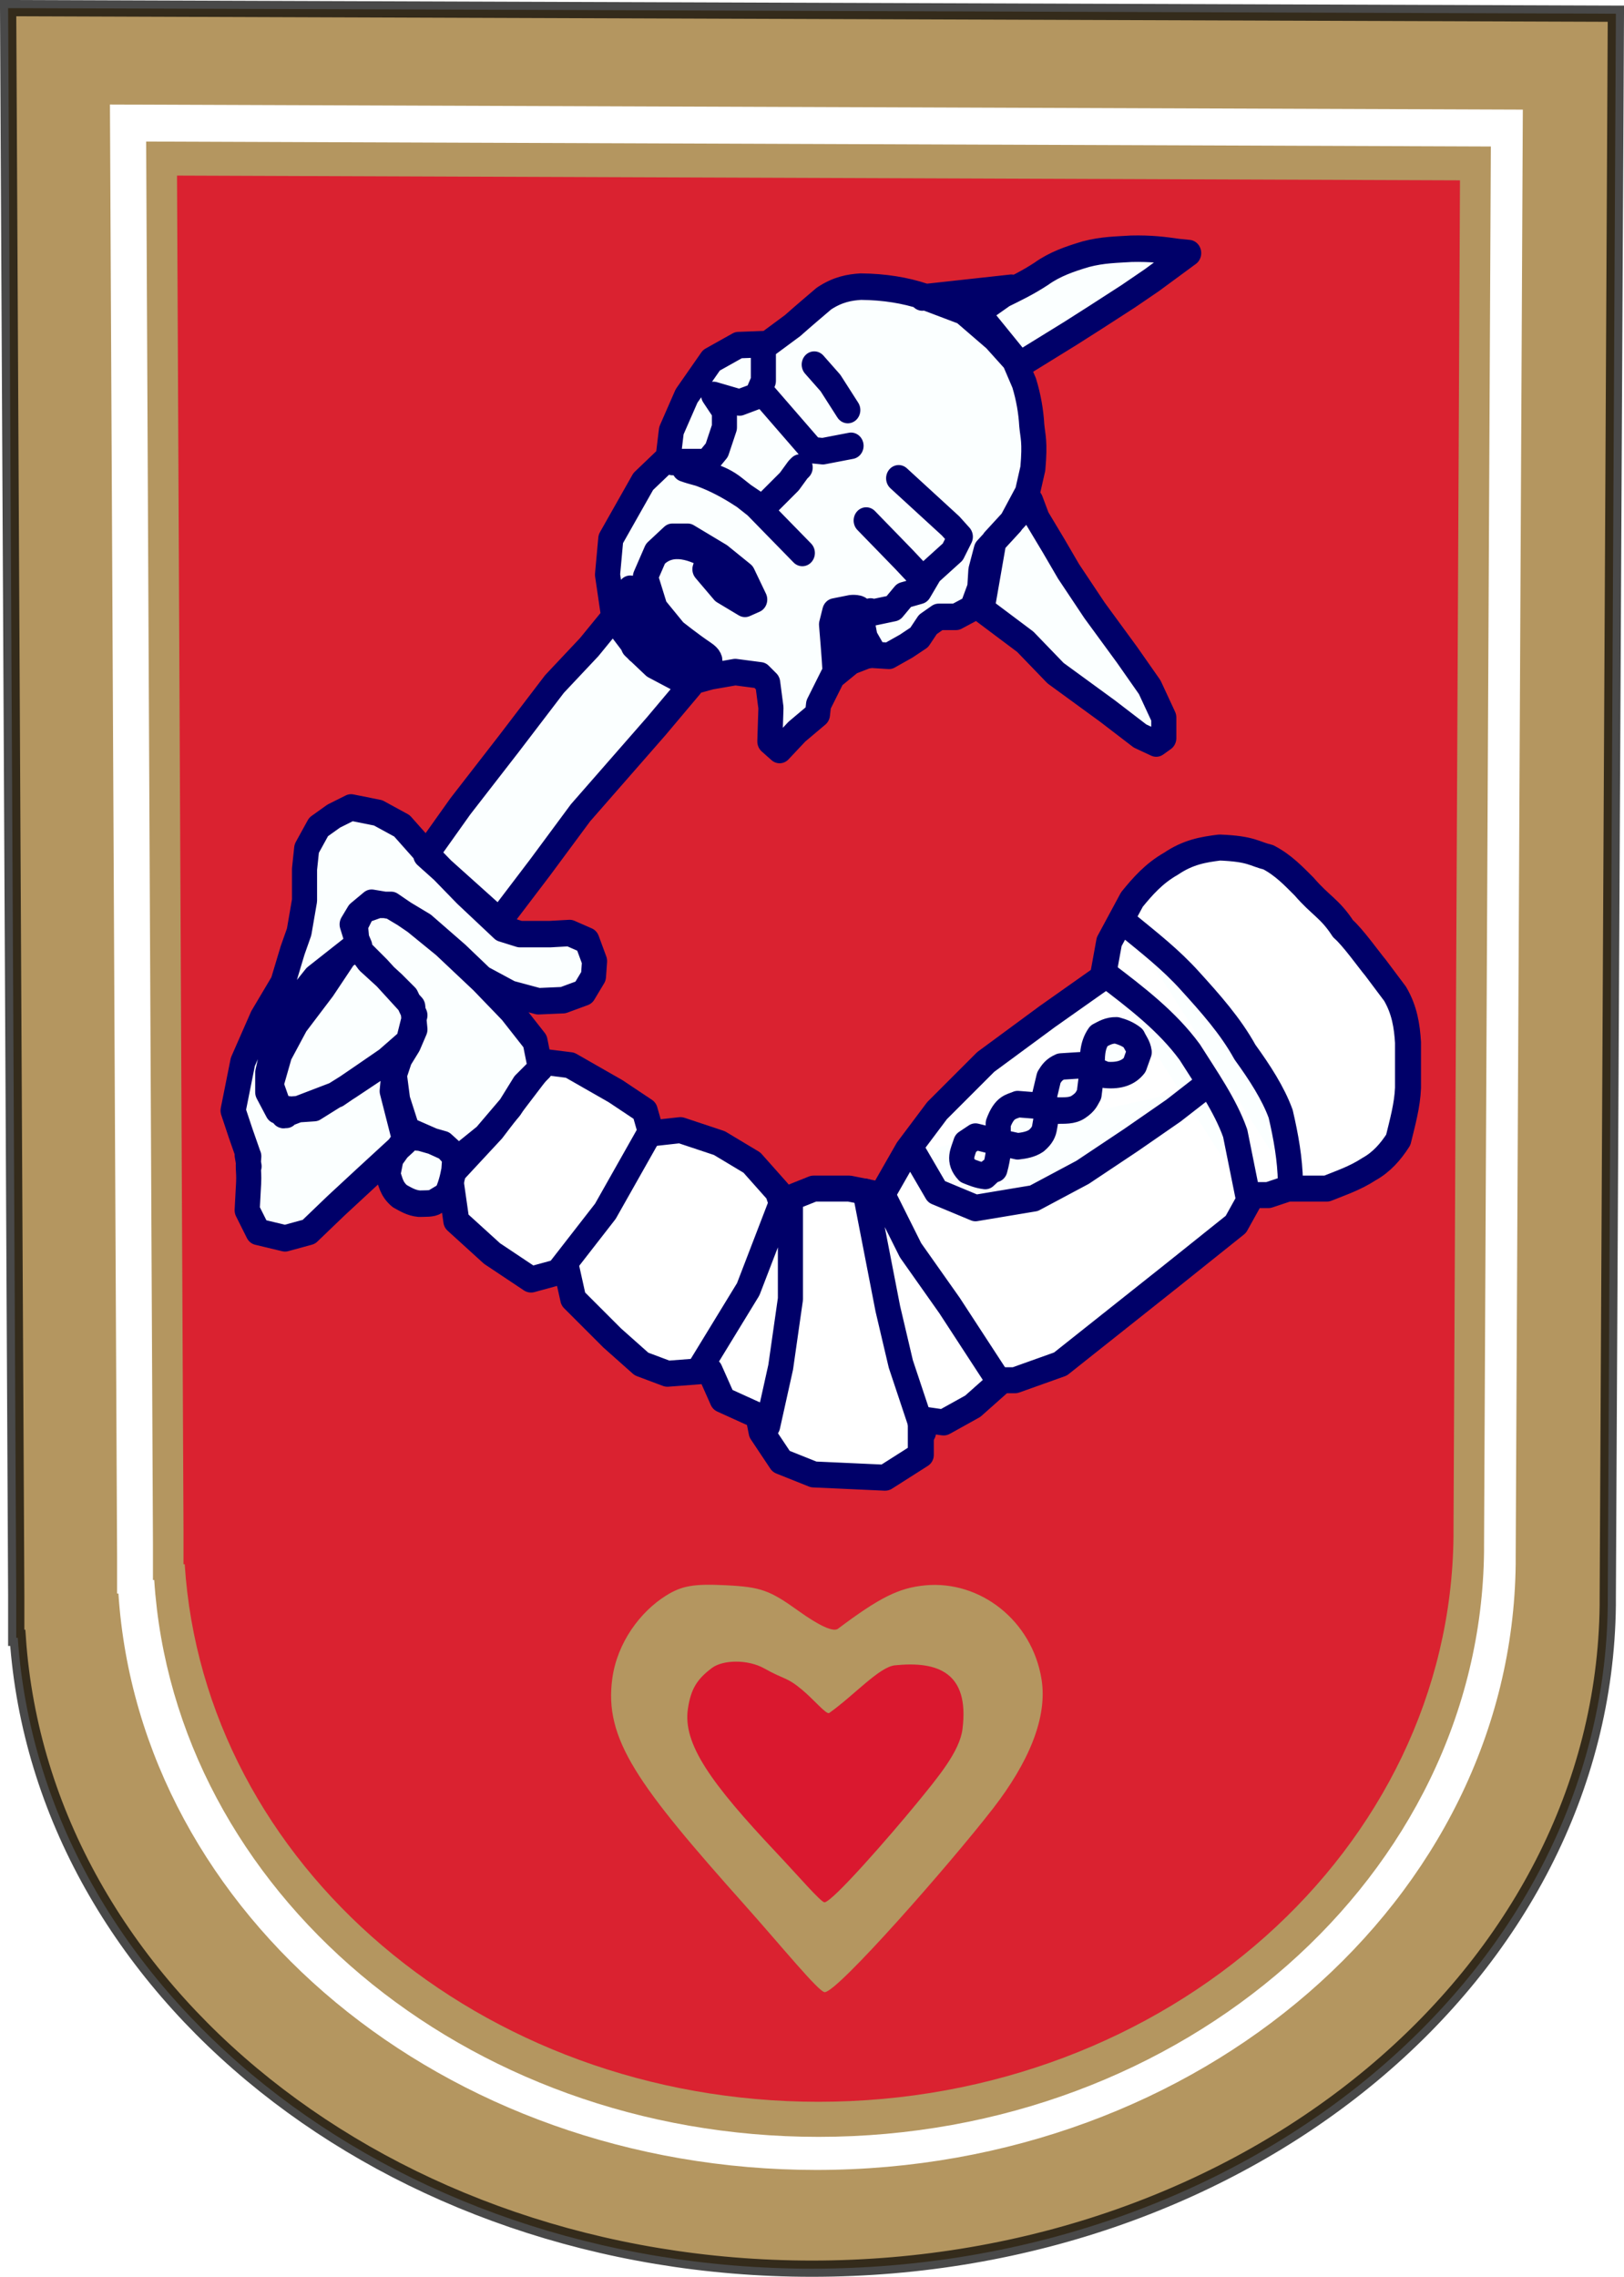
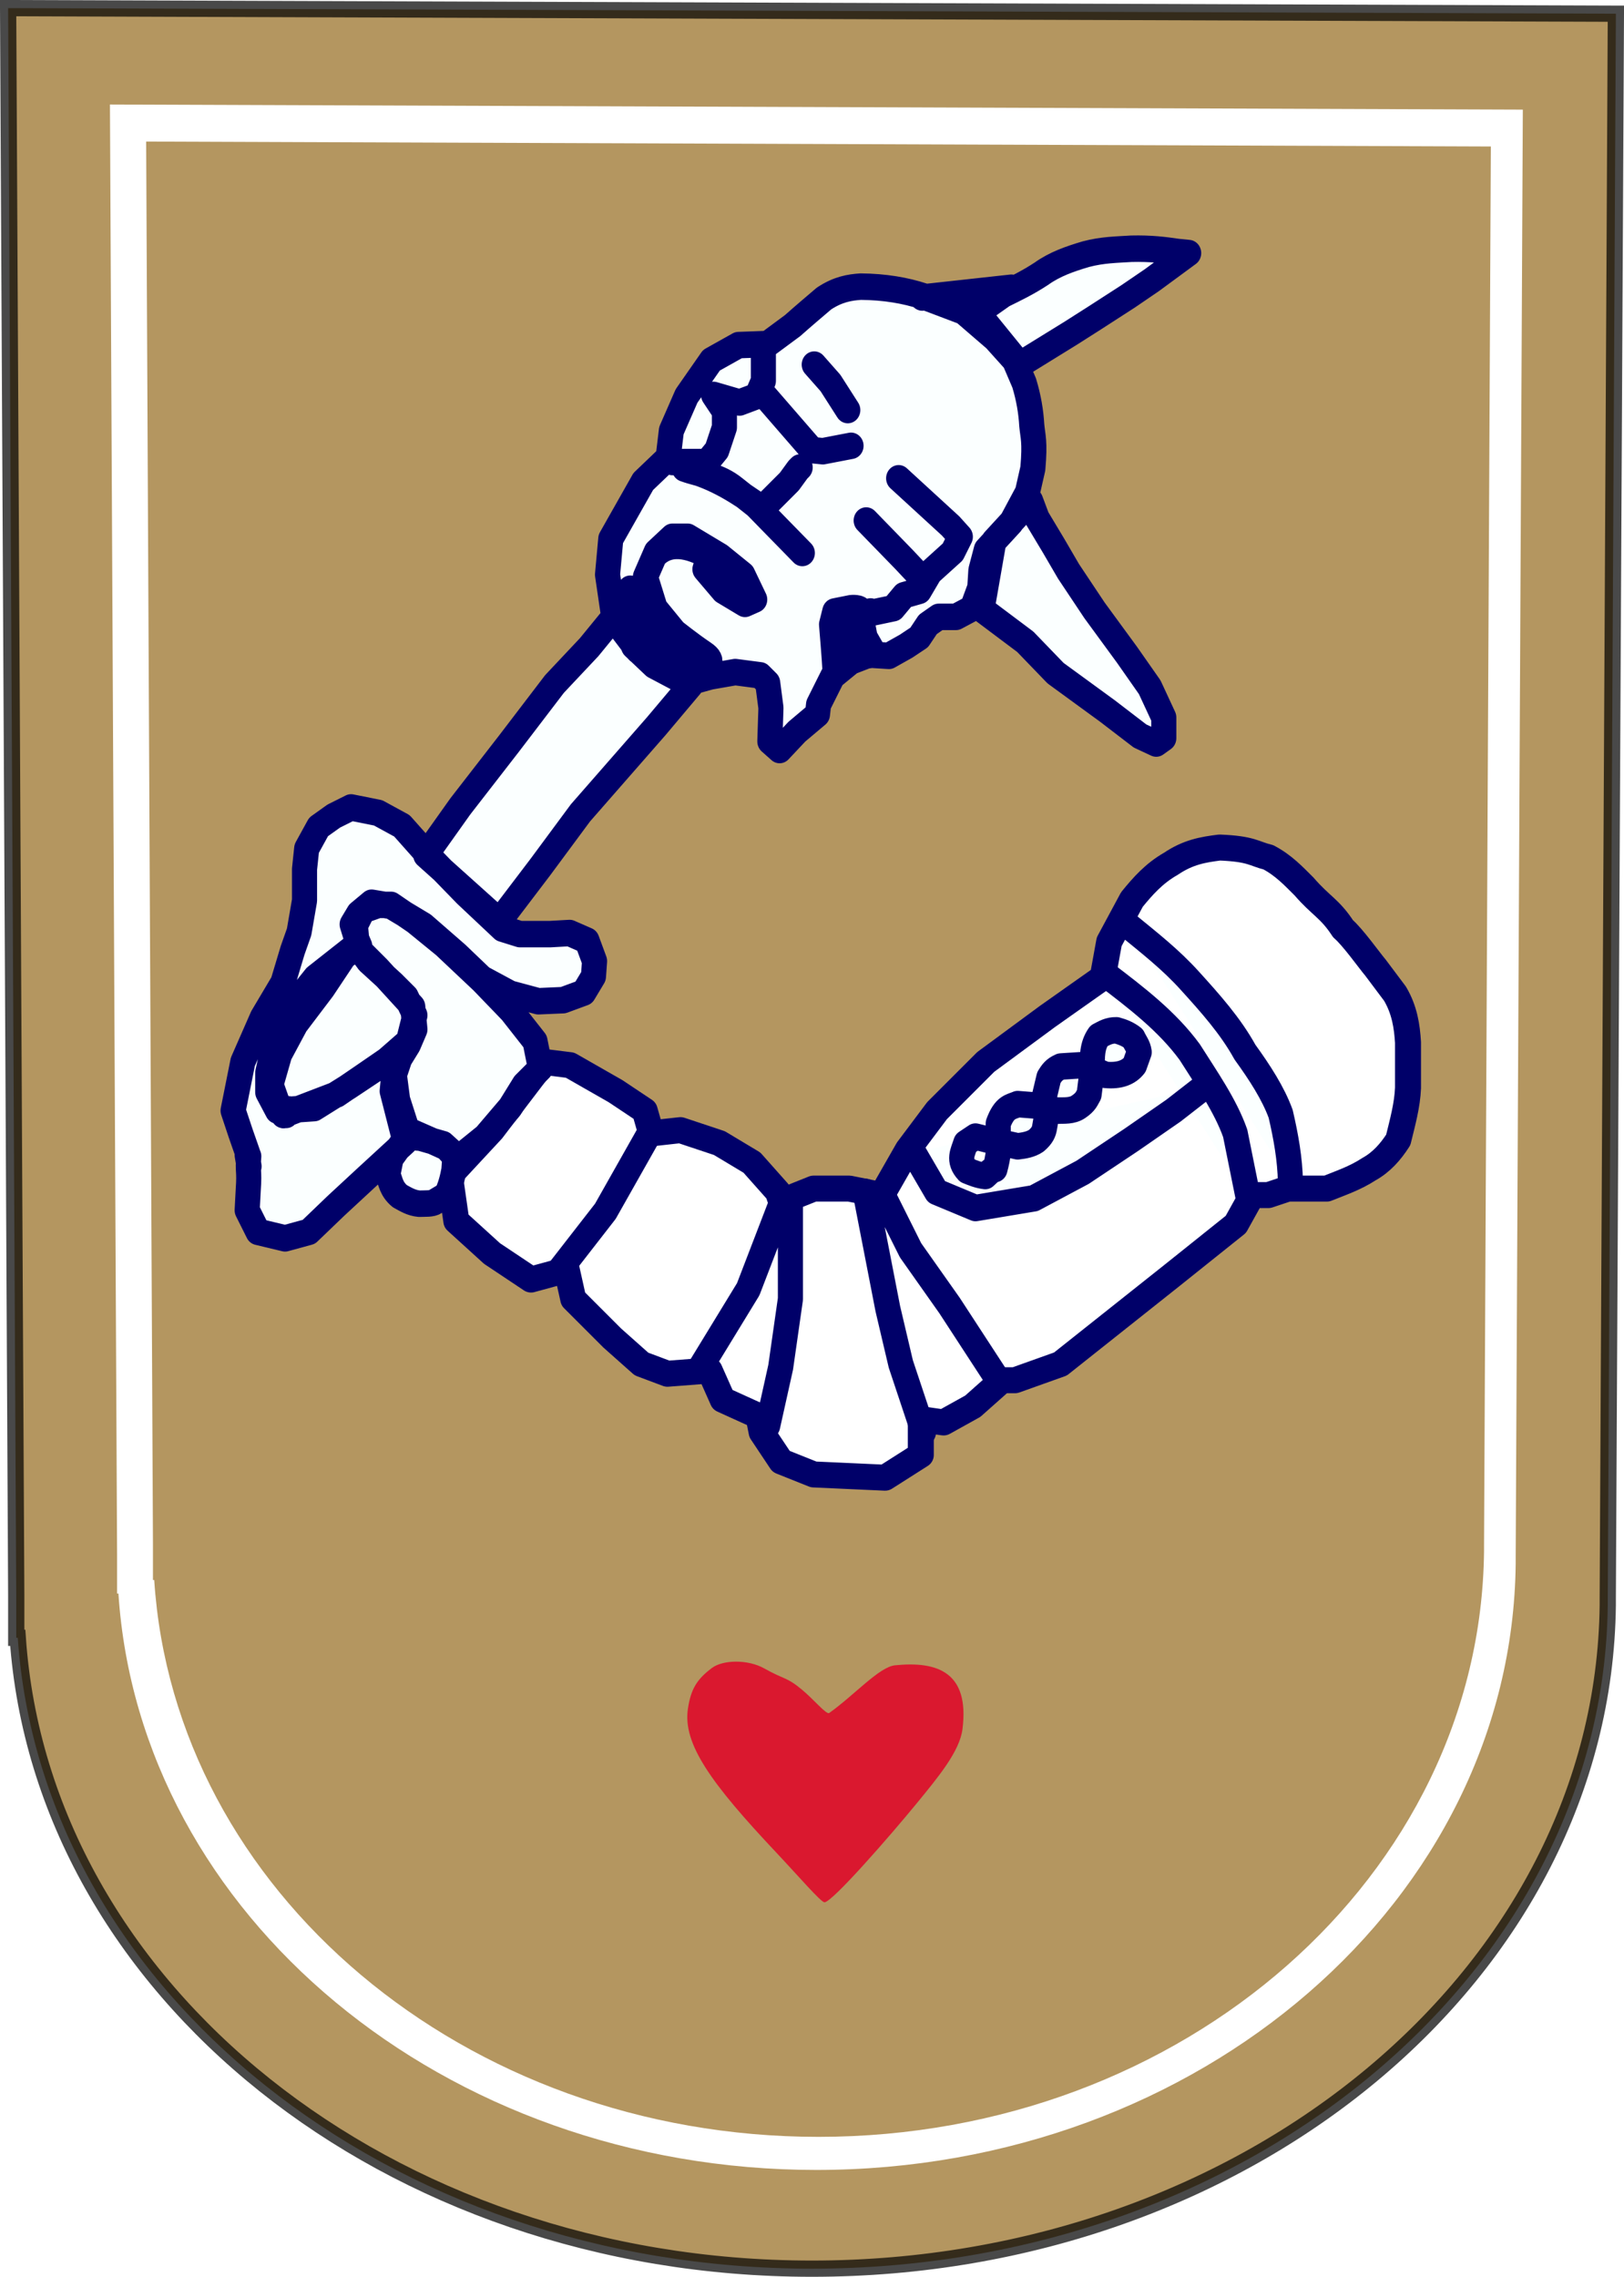
<svg xmlns="http://www.w3.org/2000/svg" xmlns:ns1="http://www.inkscape.org/namespaces/inkscape" xmlns:ns2="http://sodipodi.sourceforge.net/DTD/sodipodi-0.dtd" width="500" height="700.938" id="svg2" version="1.1" ns1:version="0.47 r22583" ns2:docname="Gerb_Kikinda.svg">
  <defs id="defs4">
    <ns1:perspective ns2:type="inkscape:persp3d" ns1:vp_x="0 : 526.18109 : 1" ns1:vp_y="0 : 1000 : 0" ns1:vp_z="744.09448 : 526.18109 : 1" ns1:persp3d-origin="372.04724 : 350.78739 : 1" id="perspective10" />
    <ns1:perspective id="perspective2824" ns1:persp3d-origin="0.5 : 0.33333333 : 1" ns1:vp_z="1 : 0.5 : 1" ns1:vp_y="0 : 1000 : 0" ns1:vp_x="0 : 0.5 : 1" ns2:type="inkscape:persp3d" />
    <ns1:perspective id="perspective3633" ns1:persp3d-origin="0.5 : 0.33333333 : 1" ns1:vp_z="1 : 0.5 : 1" ns1:vp_y="0 : 1000 : 0" ns1:vp_x="0 : 0.5 : 1" ns2:type="inkscape:persp3d" />
    <ns1:perspective id="perspective3652" ns1:persp3d-origin="0.5 : 0.33333333 : 1" ns1:vp_z="1 : 0.5 : 1" ns1:vp_y="0 : 1000 : 0" ns1:vp_x="0 : 0.5 : 1" ns2:type="inkscape:persp3d" />
    <ns1:perspective id="perspective3683" ns1:persp3d-origin="0.5 : 0.33333333 : 1" ns1:vp_z="1 : 0.5 : 1" ns1:vp_y="0 : 1000 : 0" ns1:vp_x="0 : 0.5 : 1" ns2:type="inkscape:persp3d" />
    <ns1:perspective id="perspective2844" ns1:persp3d-origin="0.5 : 0.33333333 : 1" ns1:vp_z="1 : 0.5 : 1" ns1:vp_y="0 : 1000 : 0" ns1:vp_x="0 : 0.5 : 1" ns2:type="inkscape:persp3d" />
    <ns1:perspective id="perspective2858" ns1:persp3d-origin="0.5 : 0.33333333 : 1" ns1:vp_z="1 : 0.5 : 1" ns1:vp_y="0 : 1000 : 0" ns1:vp_x="0 : 0.5 : 1" ns2:type="inkscape:persp3d" />
    <ns1:perspective id="perspective3652-7" ns1:persp3d-origin="0.5 : 0.33333333 : 1" ns1:vp_z="1 : 0.5 : 1" ns1:vp_y="0 : 1000 : 0" ns1:vp_x="0 : 0.5 : 1" ns2:type="inkscape:persp3d" />
    <ns1:perspective id="perspective3674" ns1:persp3d-origin="0.5 : 0.33333333 : 1" ns1:vp_z="1 : 0.5 : 1" ns1:vp_y="0 : 1000 : 0" ns1:vp_x="0 : 0.5 : 1" ns2:type="inkscape:persp3d" />
    <ns1:perspective id="perspective3696" ns1:persp3d-origin="0.5 : 0.33333333 : 1" ns1:vp_z="1 : 0.5 : 1" ns1:vp_y="0 : 1000 : 0" ns1:vp_x="0 : 0.5 : 1" ns2:type="inkscape:persp3d" />
    <ns1:perspective id="perspective4226" ns1:persp3d-origin="0.5 : 0.33333333 : 1" ns1:vp_z="1 : 0.5 : 1" ns1:vp_y="0 : 1000 : 0" ns1:vp_x="0 : 0.5 : 1" ns2:type="inkscape:persp3d" />
    <ns1:perspective id="perspective4246" ns1:persp3d-origin="0.5 : 0.33333333 : 1" ns1:vp_z="1 : 0.5 : 1" ns1:vp_y="0 : 1000 : 0" ns1:vp_x="0 : 0.5 : 1" ns2:type="inkscape:persp3d" />
    <filter ns1:collect="always" id="filter4272" color-interpolation-filters="sRGB">
      <feGaussianBlur ns1:collect="always" stdDeviation="1.035" id="feGaussianBlur4274" />
    </filter>
  </defs>
  <ns2:namedview id="base" pagecolor="#ffffff" bordercolor="#666666" borderopacity="1.0" ns1:pageopacity="0.0" ns1:pageshadow="2" ns1:zoom="1" ns1:cx="103.94966" ns1:cy="390.21883" ns1:document-units="px" ns1:current-layer="layer1" showgrid="false" ns1:window-width="1117" ns1:window-height="579" ns1:window-x="-8" ns1:window-y="-8" ns1:window-maximized="1" />
  <g ns1:label="Layer 1" ns1:groupmode="layer" id="layer1" style="display:inline" transform="translate(-102.5,-190.438)">
    <path style="fill:#b49660;fill-opacity:1;stroke:#000000;stroke-width:5;stroke-opacity:0.713" d="m 105,192.938 2.5,488.906 c -0.001,0.241 0,0.54 0,0.781 l 0,4.531 0,7.5 0.469,0 c 7.401,108.309 114.019,194.219 244.531,194.219 134.502,0 243.701,-91.248 245,-204.219 l 0,-2.031 2.5,-487.969 -495,-1.719 z" id="path2848" />
    <path style="fill:#ffffff;fill-opacity:1;stroke:none;display:inline" d="m 136.35,222.616 2.197,446.704 c -8.8e-4,0.22 0,0.494 0,0.714 l 0,4.14 0,6.853 0.412,0 c 6.504,98.96 100.199,177.454 214.891,177.454 118.199,0 214.162,-83.372 215.303,-186.591 l 0,-1.856 2.197,-445.848 -435,-1.57 z" id="path2848-1" />
    <path style="fill:#b49660;fill-opacity:1;stroke:none;display:inline" d="m 147.5,234.019 2.091,431.537 c -8.2e-4,0.213 0,0.477 0,0.69 l 0,4 0,6.62 0.392,0 C 156.173,772.466 245.344,848.294 354.5,848.294 c 112.493,0 203.823,-80.541 204.909,-180.255 l 0,-1.793 2.091,-430.71 -414,-1.517 z" id="path2848-1-4" />
-     <path style="fill:#da2230;fill-opacity:1;stroke:none;display:inline" d="m 157,244.491 1.995,416.597 c -7.8e-4,0.205 0,0.46 0,0.666 l 0,3.861 0,6.391 0.374,0 c 5.906,92.29 90.985,165.494 195.131,165.494 107.33,0 194.469,-77.753 195.505,-174.015 l 0,-1.731 L 552,245.956 157,244.491 z" id="path2848-1-4-0" />
    <path style="fill:#fbffff;fill-opacity:1;stroke:none" d="m 232,105.938 -18,10 -9,27 24,13 37,-8 9,-31 -28,-11 -15,0 z" id="path3698" transform="translate(102.5,190.438)" />
    <path style="fill:#ffffff;fill-opacity:1;stroke:#000069;stroke-width:8;stroke-linecap:butt;stroke-linejoin:round;stroke-miterlimit:4;stroke-opacity:1;stroke-dasharray:none" d="m 374,558.362 8,-14 9,-12 15,-15 19,-14 17,-12 2,-11 7,-13 c 3.32,-4.075 6.806,-8.05 12,-11 5.354,-3.623 9.968,-4.361 15,-5 9.879,0.39 10.56,1.93 15,3 4.706,2.48 7.761,5.786 11,9 5.127,5.958 7.9,6.7 12,13 2.991,2.553 8.145,9.826 10,12 l 6,8 c 2.948,5 3.69,10 4,15 l 0,14 c -0.208,5.333 -1.698,10.667 -3,16 -2.342,3.658 -5.14,6.86 -9,9 -4.333,2.826 -8.667,4.249 -13,6 -2.669,0 -7.962,0 -12,0 l -6,2 -5,0 -5,9 -20,16 -34,27 -14,5 -4,0 -9,8 -9,5 -7,-1 0,11 -11,7 -22,-1 -10,-4 -6,-9 -1,-5 -11,-5 -4,-9 -13,1 -8,-3 -9,-8 -12,-12 -2,-9 -11,3 -12,-8 -11,-10 -2,-14 13,-14 16,-21 8,1 14,8 9,6 2,7 9,-1 12,4 10,6 8,9 1,3 10,-4 11,0 10,2 z" id="path3902" ns2:nodetypes="cccccccccccccccccccccccccccccccccccccccccccccccccccccccccccccc" />
    <path id="path4212" transform="matrix(0.966,0,0,1.019,17.754,-28.755)" style="fill:#fbffff;fill-opacity:1;stroke:#000069;stroke-width:8;stroke-linecap:round;stroke-linejoin:round;stroke-miterlimit:4;stroke-opacity:1;stroke-dasharray:none" d="m 381.667,304.992 c 22.333,-2.333 28.414,-2.956 28.414,-2.956 m -10.758,7.524 8.179,-5.467 c 3.772,-1.767 7.671,-3.506 12.171,-6.309 4.229,-2.883 9.135,-4.481 14.142,-5.888 5.394,-1.35 9.836,-1.344 14.486,-1.636 6.188,-0.145 10.58,0.392 14.831,0.981 l 3.449,0.327 -11.727,8.178 -7.588,4.907 -10.692,6.542 -7.588,4.58 -16.211,9.486 -13.452,-15.701 z m -115.547,87.011 10.347,14.72 15.521,5.888 m 33.802,-35.001 -14.831,-14.393 -6.553,-4.907 c -5.404,-4.2 -10.807,-4.34 -16.211,-6.215 10.042,2.361 17.496,7.178 24.834,12.103 l 8.623,-8.178 2.759,-3.598 0.69,-0.654 m -54.152,36.636 3.449,12.103 11.037,7.523 9.313,3.598 c 0,0 3.794,-0.981 -0.345,-3.598 -4.139,-2.617 -9.313,-6.542 -9.313,-6.542 l -6.208,-7.196 -3.104,-9.486 3.449,-7.523 5.174,-4.58 4.829,0 10.347,5.888 7.243,5.561 3.794,7.523 -3.104,1.308 -6.898,-3.925 -5.864,-6.542 1.38,-3.925 0.69,0.327 -0.69,-0.327 c -4.536,-2.368 -11.891,-5.494 -17.246,-0.327 m 50.703,-57.571 5.174,5.561 5.519,8.178 0,0 m -27.248,-5.234 15.866,17.337 3.449,0.327 8.968,-1.636 0,0 m -56.911,4.907 11.037,0 3.104,-3.598 2.414,-6.869 0,-4.907 -3.449,-4.907 8.278,2.29 5.519,-1.963 2.069,-4.58 0,-9.159 0,0 m 32.767,51.356 12.072,11.776 5.519,5.561 0.69,0.981 m -7.933,-31.075 16.556,14.393 3.104,3.271 -2.414,4.58 -7.243,6.215 -3.449,5.561 -4.829,1.308 -3.449,3.925 -6.553,1.308 -0.69,-0.327 m -11.382,17.01 c 0,-1.308 -1.035,-13.084 -1.035,-13.084 l 1.035,-3.925 5.174,-0.981 c 0,0 3.104,-0.327 3.104,0.981 0,1.308 1.38,7.851 1.38,7.851 l 2.759,4.58 -12.417,4.58 z m 46.909,-17.664 13.797,9.813 9.658,9.486 16.556,11.449 10.347,7.523 5.174,2.29 2.414,-1.636 0,-6.215 -4.484,-9.159 -7.243,-9.813 -10.348,-13.411 -8.278,-11.776 -4.829,-7.851 -5.174,-8.178 -2.07,-5.234 -11.727,12.103 -3.794,20.608 z m -117.272,2.944 -2.07,-13.411 1.035,-10.795 10.347,-17.337 7.933,-7.196 1.035,-8.178 4.829,-10.467 7.933,-10.795 8.623,-4.58 9.313,-0.327 7.933,-5.561 c 4.056,-3.41 6.774,-5.552 10.003,-8.178 4.474,-2.808 8.161,-3.373 11.727,-3.598 7.63,0.069 14.214,1.131 20.005,2.944 l 12.762,4.58 10.003,8.178 6.208,6.542 3.104,6.869 c 1.427,4.449 2.169,8.682 2.414,12.757 0.324,3.435 1.114,4.812 0.345,13.084 l -1.725,7.196 -5.174,9.159 -7.933,8.178 -1.725,6.215 -0.345,5.234 -2.414,6.215 -5.174,2.617 -5.519,0 -3.449,2.29 -2.759,3.925 -4.139,2.617 -5.519,2.944 -5.519,-0.327 -4.829,0.654 -7.588,5.888 -4.484,8.505 -0.345,2.944 -6.553,5.234 -5.519,5.561 -3.104,-2.617 0.345,-10.14 -1.035,-7.523 -2.414,-2.29 -7.933,-0.981 -7.933,1.308 -6.208,1.636 -8.968,-3.598 -7.933,-5.888 -7.588,-9.486 z m -60.015,71.31 11.037,-14.72 15.521,-18.972 14.486,-17.991 11.037,-11.122 9.313,-10.795 4.829,10.467 6.553,5.888 11.727,5.888 -11.037,12.43 -24.144,26.169 -12.762,16.355 -13.107,16.355 -23.454,-19.954 z m -56.308,94.044 -0.604,-3.435 0.345,-10e-6 -2.414,-6.542 -2.414,-6.869 3.104,-14.72 6.208,-13.411 6.553,-10.467 3.104,-9.813 2.07,-5.561 1.725,-9.486 0,-9.486 0.69,-6.215 3.794,-6.542 4.829,-3.271 5.519,-2.617 8.623,1.636 7.588,3.925 8.278,8.832 12.072,11.776 11.727,10.467 5.519,1.636 9.658,0 6.208,-0.327 5.519,2.29 2.414,6.215 -0.345,4.58 -3.104,4.907 -6.553,2.29 -7.933,0.327 -8.968,-2.29 -8.968,-4.58 -7.933,-7.196 -10.692,-8.832 -10.347,-5.888 -6.208,-0.981 -4.139,3.271 -2.069,3.271 1.38,4.252 1.035,2.29 -4.829,2.944 -6.898,9.813 -8.623,10.795 -5.174,9.159 -2.759,9.159 2.07,5.561 2.661,2.71 m 9.017,-1.168 -11.678,0.748 -3.104,-5.561 0,-5.888 2.759,-11.776 6.898,-10.467 5.519,-6.542 11.382,-8.505 1.725,-1.308 3.794,4.907 7.933,6.869 4.139,3.925 2.759,5.561 -2.07,7.851 -8.278,6.869 -10.742,6.776 -11.037,6.542 z m -8.919,2.056 c 3.104,-4.467 -3.104,1.601 -1e-5,-0.327 l 16.211,-5.888 7.588,-4.907 11.037,-7.196 3.104,-1.963 -3.449,6.215 -0.69,6.869 4.139,15.374 -12.762,11.122 -9.313,8.178 -8.623,7.851 -7.588,1.963 -8.623,-1.963 -3.449,-6.542 0.345,-6.215 c 0.46,-6.137 -0.287,-5.152 0.172,-10.059 m 66.396,0.9 8.968,-6.869 7.933,-8.832 4.484,-6.869 5.174,-4.907 -1.725,-8.178 -7.588,-9.159 -9.313,-9.159 -12.072,-10.795 -9.313,-7.196 -7.588,-4.907 -4.139,0 -4.829,1.636 -2.414,4.58 0.69,6.869 6.553,6.215 11.037,11.449 0.69,6.869 -2.07,4.58 -2.759,4.252 -1.725,4.907 1.035,7.523 3.104,9.159 7.637,3.178 4.78,2.056 3.449,3.598 z m -1.035,3.271 0.345,-4.58 -3.794,-3.271 -7.243,-1.963 -4.385,-0.28 -4.927,6.495 -1.035,4.907 c 0.918,2.181 1.055,4.361 3.794,6.542 1.869,0.954 3.588,2.049 6.208,2.29 1.875,-0.075 4.032,0.116 5.174,-0.654 l 3.449,-1.963 c 1.271,-2.508 1.926,-5.016 2.414,-7.523 z m 163.663,0.164 c -3.137,-3.206 -1.432,-5.491 -0.517,-8.341 l 3.104,-1.963 4.139,0.981 9.313,1.963 c 2.142,-0.235 4.224,-0.586 5.913,-1.682 2.016,-1.623 2.461,-2.873 2.661,-4.065 l 0.739,-4.065 -0.862,-5.07 1.478,-5.888 c 0.869,-1.314 1.6,-2.454 3.819,-3.341 l 6.948,-0.421 7.243,2.944 c 4.571,0.41 7.498,-0.739 9.313,-2.944 l 1.478,-3.925 c -0.247,-1.775 -1.265,-2.819 -1.922,-4.206 -1.774,-1.332 -3.548,-1.912 -5.322,-2.383 -2.517,-0.05 -3.977,0.901 -5.617,1.682 -2.256,3.024 -2.112,6.426 -2.07,9.813 l -1.035,7.851 c -0.764,1.174 -0.918,2.204 -3.4,3.785 -1.995,1.285 -4.513,1.086 -6.948,1.122 l -5.864,-1.472 -6.553,-0.491 c -2.095,0.89 -4.179,0.69 -6.208,5.888 l 0,8.832 c -0.156,1.277 -0.422,2.763 -1.035,4.907 -0.511,0.038 -1.23,0.34 -3.104,2.103 -2.204,-0.247 -3.933,-0.943 -5.691,-1.612 z m 51.22,-74.09 c 6.765,5.26 13.651,10.347 19.66,16.683 6.531,6.817 12.99,13.674 17.591,21.589 4.744,6.215 8.985,12.43 11.382,18.645 1.688,6.869 2.983,13.739 3.104,20.608 l 0,0 m -58.981,-62.805 c 9.873,7.115 19.726,14.246 26.903,23.552 5.389,8.089 11.339,16.09 14.486,24.533 l 4.139,19.486 m -106.579,-13.598 7.243,11.776 12.417,4.907 18.625,-2.944 15.521,-7.851 15.521,-9.813 13.452,-8.832 9.313,-6.869 1.035,-1.963 -1.035,1.636 m -101.405,33.692 8.278,15.701 12.417,16.683 15.521,22.57 m -42.425,-56.917 7.243,35.328 4.139,16.683 7.243,20.608 m -49.668,-1.963 4.139,-17.664 3.104,-20.608 0,-30.421 m -28.628,51.029 15.176,-23.552 10.347,-25.514 m -70.363,19.626 14.486,-17.664 13.452,-22.57" ns2:nodetypes="ccccccccccccccccccccccccccccccsccccccccccccccccccccccccccccccccccccccccccccccccccccccsccccccccccccccccccccccccccccccccccccccccccccccccccccccccccccccccccccccccccccccccccccccccccccccccccccccccccccccccccccccccccccccccccccccccccccccccccccccccccccccccccccccccccccccccccccccccccccccccccccccccccccccccccccccccccccccccccccccccccccccccccccccccccccccccccccccccccccc" />
    <g id="g4232" transform="matrix(1.872,0,0,1.872,173.528,-1714.406)" style="filter:url(#filter4272)">
      <path style="fill:#b49660;fill-opacity:1;stroke:none;stroke-opacity:1;fill-rule:nonzero" d="m 84.658,1330.97 c -17.806,-19.949 -23.267,-27.417 -21.894,-37.401 0.807,-5.867 4.564,-10.94 8.81,-13.603 2.613,-1.639 4.56,-1.98 9.823,-1.719 5.76,0.285 7.221,0.798 11.933,4.183 3.471,2.494 5.783,3.546 6.54,2.978 6.838,-5.139 10.02,-6.727 14.312,-7.139 9.071,-0.872 17.636,5.794 19.178,15.473 1.003,6.294 -2.137,13.685 -8.037,21.287 -7.093,9.139 -25.524,30.137 -27.621,30.137 -0.972,0 -7.059,-7.489 -13.045,-14.195 z" id="path4234" ns2:nodetypes="csssssssssc" />
    </g>
    <path style="fill:#da1830;fill-opacity:0.995;" d="m 341.536,760.809 c -20.216,-21.458 -28.81,-33.491 -27.251,-44.23 0.916,-6.311 2.92,-9.254 7.396,-12.632 3.35,-2.528 11.029,-2.731 16.152,0.151 6.334,3.564 6.729,2.505 11.548,6.499 3.67,3.042 7.566,7.815 8.425,7.203 7.764,-5.528 15.382,-14.182 20.25,-14.679 13.09,-1.336 22.986,2.141 20.774,19.643 -0.865,6.844 -7.426,14.72 -14.125,22.897 -8.053,9.83 -25.979,30.416 -28.359,30.416 -1.104,0 -8.014,-8.055 -14.81,-15.269 z" id="path4234-8" ns2:nodetypes="csssssssssc" />
    <path style="fill:none;stroke:#000069;stroke-width:7;stroke-linecap:round;stroke-linejoin:round;stroke-opacity:1;stroke-miterlimit:4;stroke-dasharray:none" d="m 260.333,189.604 c 2.333,11.667 2,13 2,13" id="path3627" transform="translate(102.5,190.438)" />
  </g>
</svg>